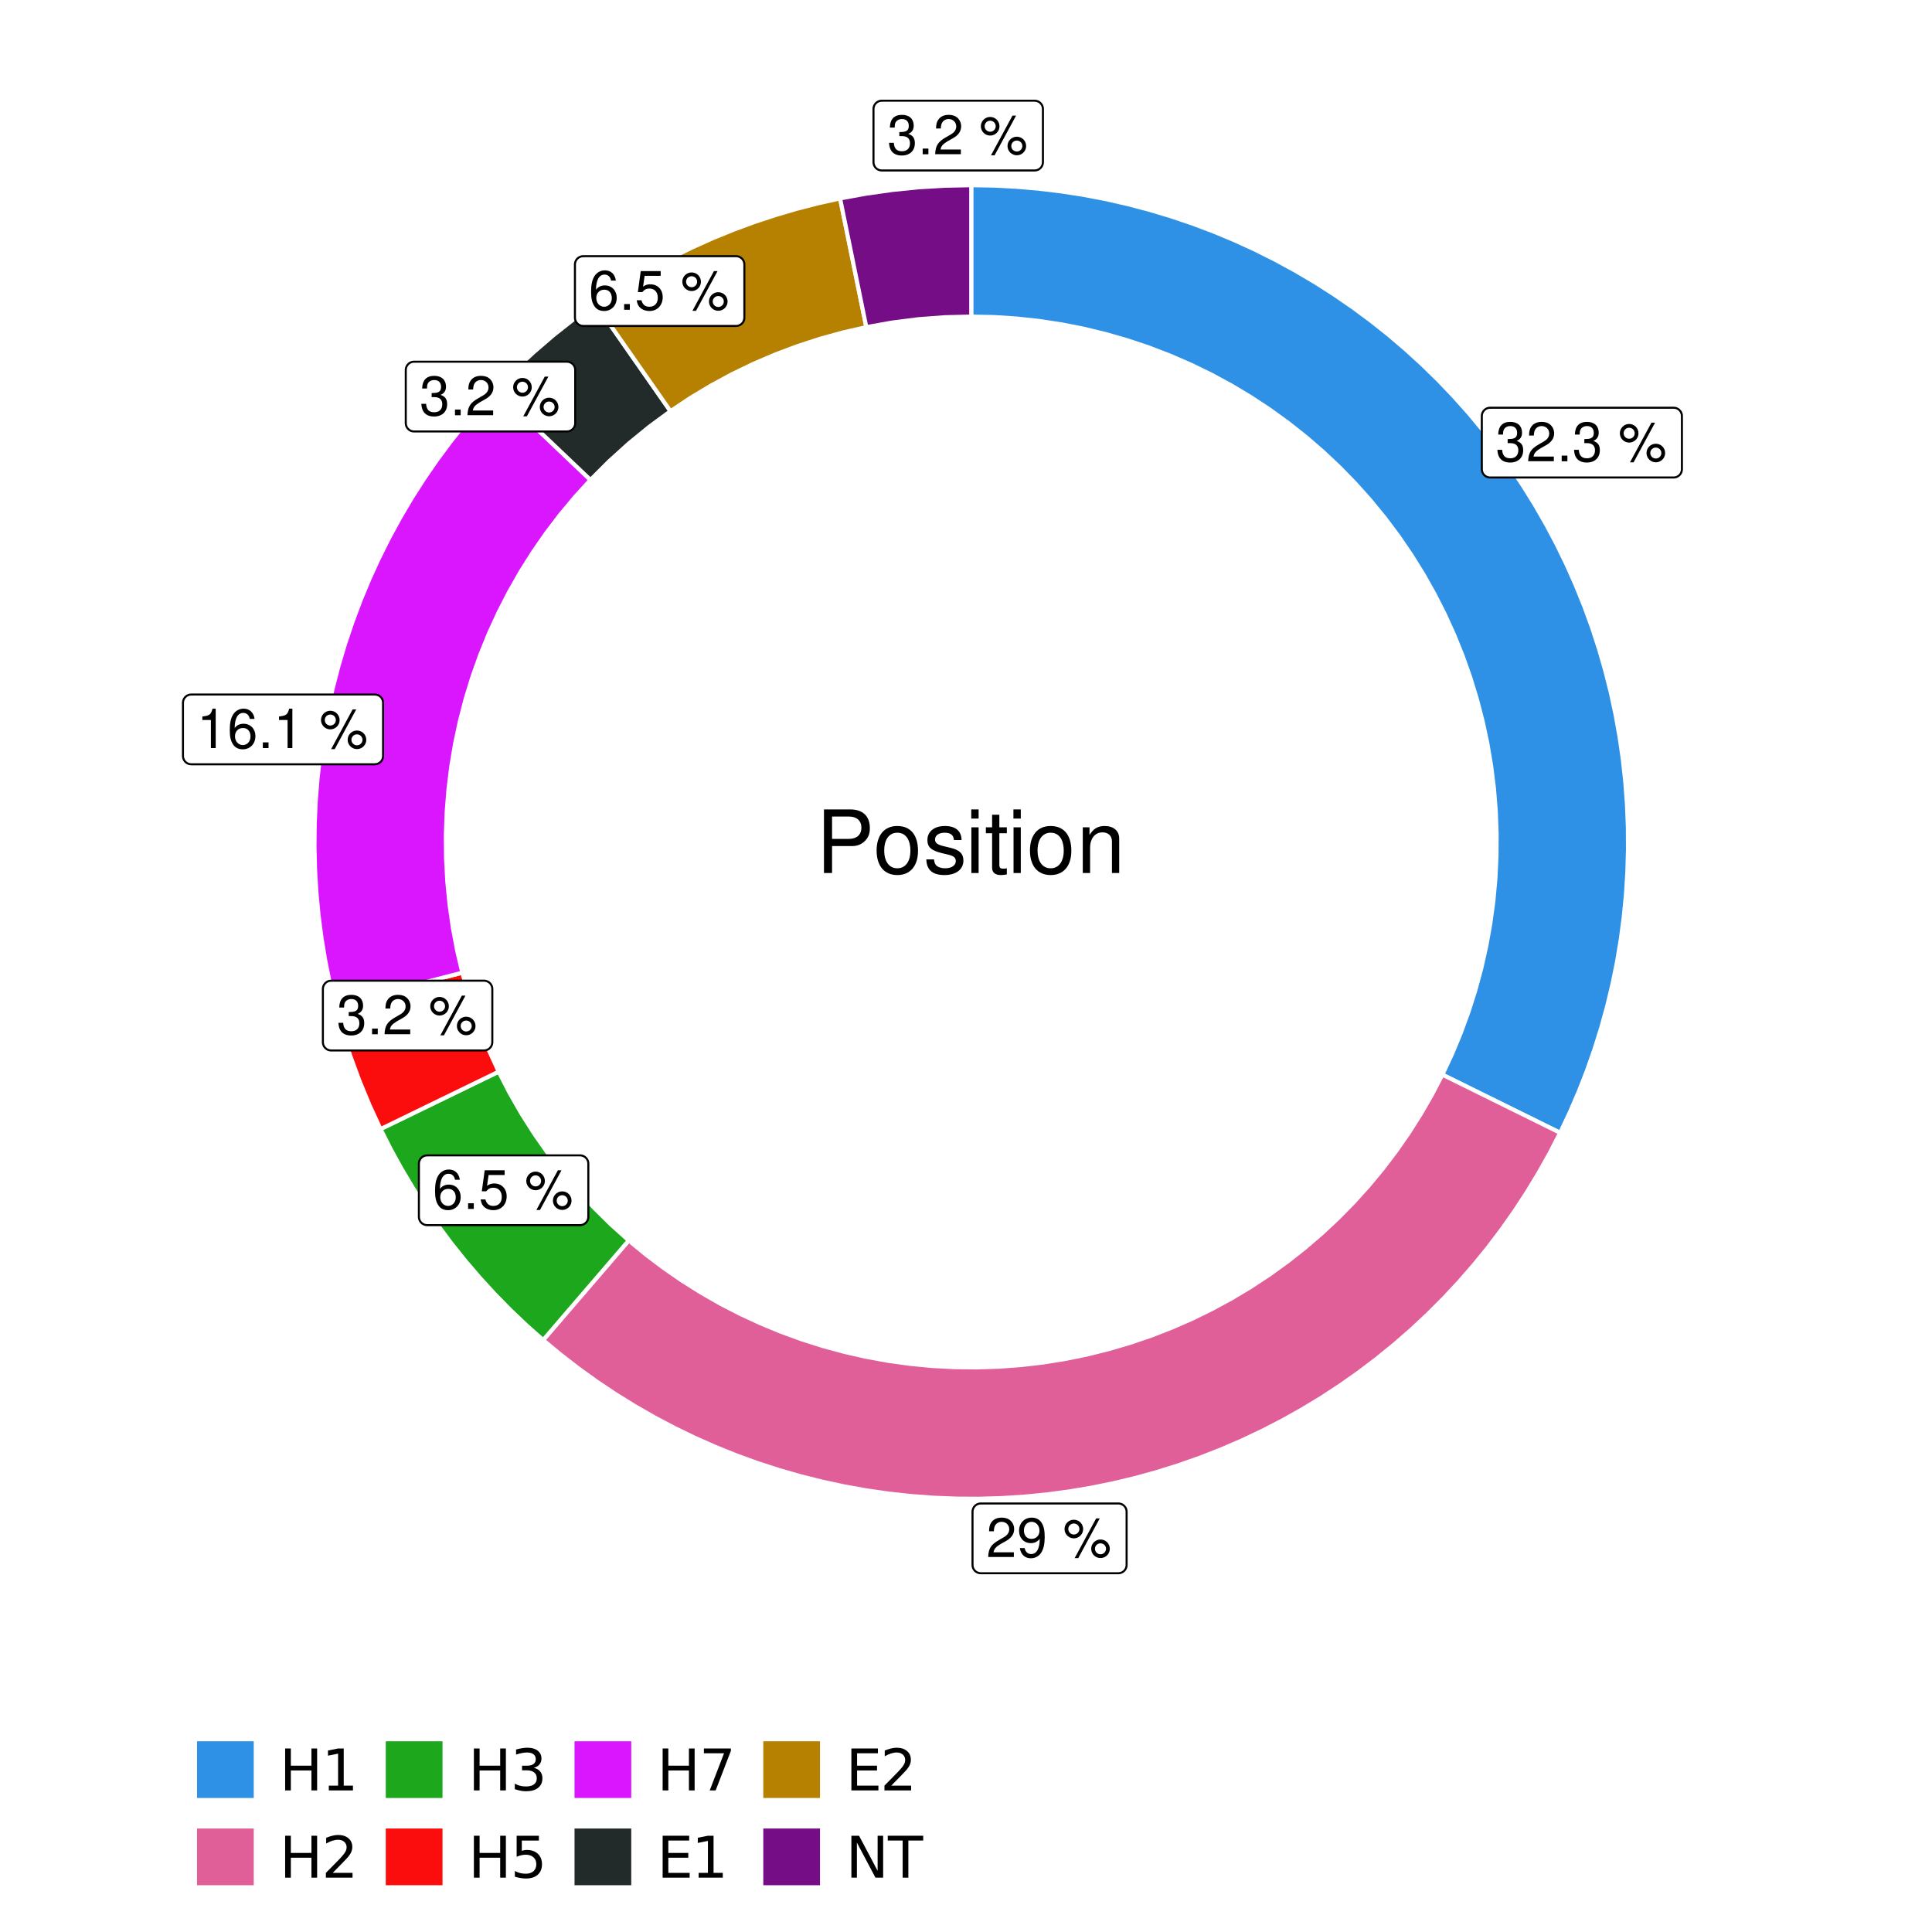
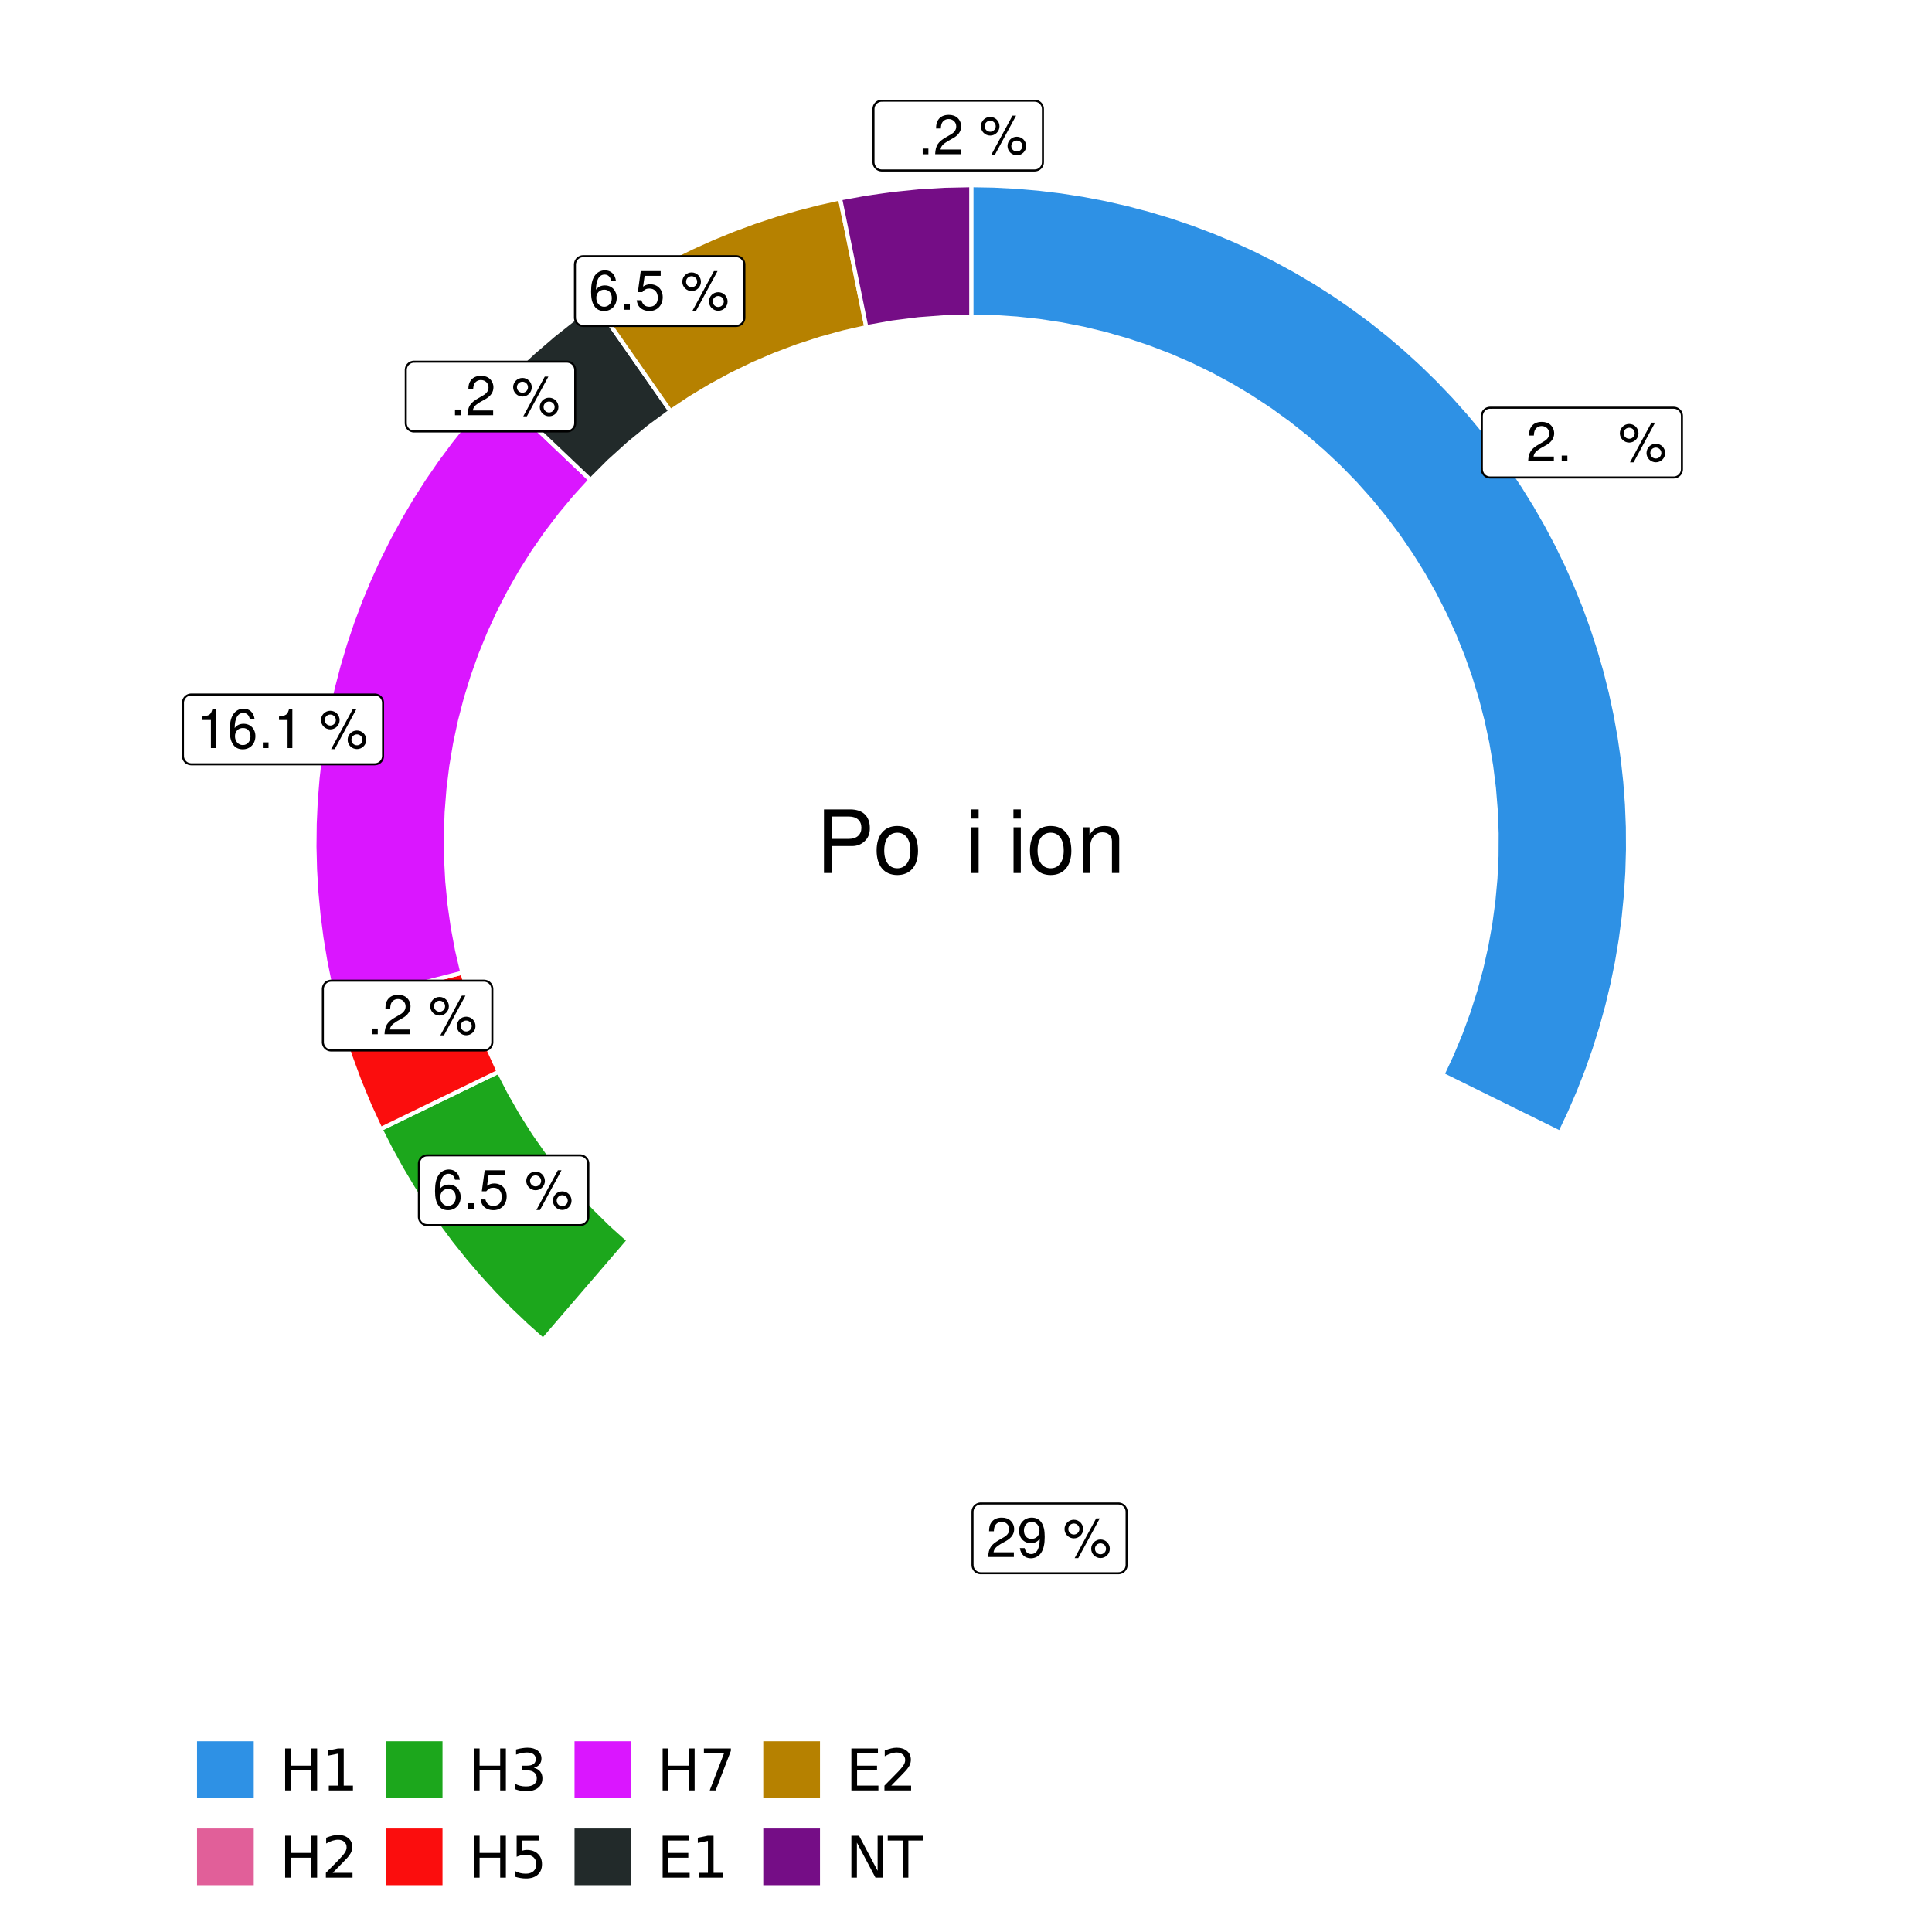
<svg xmlns="http://www.w3.org/2000/svg" xmlns:xlink="http://www.w3.org/1999/xlink" width="504pt" height="504pt" viewBox="0 0 504 504" version="1.1">
  <defs>
    <g>
      <symbol overflow="visible" id="glyph0-0">
        <path style="stroke:none;" d="" />
      </symbol>
      <symbol overflow="visible" id="glyph0-1">
-         <path style="stroke:none;" d="M 3.141 -4.734 L 3.828 -4.734 C 5.188 -4.734 5.922 -4.094 5.922 -2.859 C 5.922 -1.562 5.141 -0.781 3.844 -0.781 C 2.453 -0.781 1.797 -1.484 1.703 -2.984 L 0.453 -2.984 C 0.516 -2.156 0.656 -1.625 0.891 -1.172 C 1.422 -0.172 2.406 0.328 3.781 0.328 C 5.859 0.328 7.188 -0.922 7.188 -2.875 C 7.188 -4.188 6.703 -4.891 5.484 -5.312 C 6.422 -5.703 6.891 -6.406 6.891 -7.453 C 6.891 -9.219 5.75 -10.281 3.828 -10.281 C 1.797 -10.281 0.719 -9.141 0.672 -6.969 L 1.922 -6.969 C 1.938 -7.594 1.984 -7.953 2.141 -8.266 C 2.438 -8.844 3.062 -9.188 3.844 -9.188 C 4.953 -9.188 5.609 -8.516 5.609 -7.406 C 5.609 -6.688 5.359 -6.234 4.812 -6 C 4.469 -5.859 4.016 -5.797 3.141 -5.781 Z M 3.141 -4.734 " />
-       </symbol>
+         </symbol>
      <symbol overflow="visible" id="glyph0-2">
        <path style="stroke:none;" d="M 7.188 -1.234 L 1.891 -1.234 C 2.016 -2.094 2.469 -2.625 3.719 -3.391 L 5.141 -4.188 C 6.547 -4.969 7.266 -6.016 7.266 -7.281 C 7.266 -8.141 6.922 -8.922 6.328 -9.484 C 5.734 -10.031 4.984 -10.281 4.031 -10.281 C 2.766 -10.281 1.812 -9.828 1.25 -8.938 C 0.891 -8.406 0.734 -7.766 0.719 -6.719 L 1.969 -6.719 C 2 -7.422 2.094 -7.828 2.266 -8.172 C 2.594 -8.797 3.234 -9.188 4 -9.188 C 5.141 -9.188 5.984 -8.359 5.984 -7.25 C 5.984 -6.422 5.516 -5.719 4.625 -5.203 L 3.312 -4.438 C 1.203 -3.234 0.594 -2.266 0.484 -0.016 L 7.188 -0.016 Z M 7.188 -1.234 " />
      </symbol>
      <symbol overflow="visible" id="glyph0-3">
        <path style="stroke:none;" d="M 2.719 -1.484 L 1.234 -1.484 L 1.234 0 L 2.719 0 Z M 2.719 -1.484 " />
      </symbol>
      <symbol overflow="visible" id="glyph0-4">
        <path style="stroke:none;" d="" />
      </symbol>
      <symbol overflow="visible" id="glyph0-5">
        <path style="stroke:none;" d="M 2.828 -9.734 C 1.5 -9.734 0.406 -8.641 0.406 -7.312 C 0.406 -5.969 1.5 -4.875 2.844 -4.875 C 4.172 -4.875 5.266 -5.969 5.266 -7.281 C 5.266 -8.656 4.188 -9.734 2.828 -9.734 Z M 2.828 -8.75 C 3.641 -8.75 4.281 -8.109 4.281 -7.297 C 4.281 -6.516 3.625 -5.875 2.844 -5.875 C 2.047 -5.875 1.391 -6.516 1.391 -7.312 C 1.391 -8.109 2.031 -8.75 2.828 -8.75 Z M 8.656 -10.078 L 3.047 0.281 L 3.984 0.281 L 9.594 -10.078 Z M 9.781 -4.578 C 8.453 -4.578 7.359 -3.5 7.359 -2.156 C 7.359 -0.812 8.453 0.266 9.797 0.266 C 11.125 0.266 12.219 -0.812 12.219 -2.141 C 12.219 -3.5 11.141 -4.578 9.781 -4.578 Z M 9.781 -3.578 C 10.594 -3.578 11.234 -2.938 11.234 -2.141 C 11.234 -1.359 10.578 -0.719 9.797 -0.719 C 8.984 -0.719 8.344 -1.359 8.344 -2.156 C 8.344 -2.938 8.984 -3.578 9.781 -3.578 Z M 9.781 -3.578 " />
      </symbol>
      <symbol overflow="visible" id="glyph0-6">
        <path style="stroke:none;" d="M 0.75 -2.344 C 1 -0.672 2.078 0.328 3.609 0.328 C 4.734 0.328 5.734 -0.219 6.328 -1.141 C 6.953 -2.141 7.234 -3.391 7.234 -5.266 C 7.234 -7 6.984 -8.094 6.391 -9 C 5.828 -9.844 4.953 -10.281 3.844 -10.281 C 1.922 -10.281 0.547 -8.844 0.547 -6.859 C 0.547 -4.969 1.812 -3.625 3.641 -3.625 C 4.594 -3.625 5.297 -3.969 5.938 -4.75 C 5.922 -2.188 5.141 -0.781 3.703 -0.781 C 2.812 -0.781 2.203 -1.344 2 -2.344 Z M 3.828 -9.188 C 4.984 -9.188 5.875 -8.203 5.875 -6.875 C 5.875 -5.609 5.016 -4.734 3.781 -4.734 C 2.578 -4.734 1.812 -5.594 1.812 -6.953 C 1.812 -8.25 2.656 -9.188 3.828 -9.188 Z M 3.828 -9.188 " />
      </symbol>
      <symbol overflow="visible" id="glyph0-7">
        <path style="stroke:none;" d="M 7.078 -7.609 C 6.844 -9.281 5.766 -10.281 4.219 -10.281 C 3.109 -10.281 2.125 -9.734 1.516 -8.812 C 0.875 -7.812 0.609 -6.562 0.609 -4.688 C 0.609 -2.953 0.859 -1.859 1.469 -0.953 C 2 -0.109 2.891 0.328 4 0.328 C 5.922 0.328 7.297 -1.109 7.297 -3.109 C 7.297 -5 6.016 -6.344 4.203 -6.344 C 3.219 -6.344 2.438 -5.969 1.891 -5.219 C 1.906 -7.766 2.703 -9.172 4.141 -9.172 C 5.016 -9.172 5.625 -8.609 5.828 -7.609 Z M 4.047 -5.234 C 5.266 -5.234 6.016 -4.375 6.016 -3.016 C 6.016 -1.719 5.156 -0.781 4.016 -0.781 C 2.844 -0.781 1.969 -1.766 1.969 -3.078 C 1.969 -4.344 2.812 -5.234 4.047 -5.234 Z M 4.047 -5.234 " />
      </symbol>
      <symbol overflow="visible" id="glyph0-8">
        <path style="stroke:none;" d="M 6.766 -10.078 L 1.562 -10.078 L 0.812 -4.594 L 1.969 -4.594 C 2.547 -5.297 3.031 -5.531 3.828 -5.531 C 5.172 -5.531 6.016 -4.609 6.016 -3.109 C 6.016 -1.656 5.172 -0.781 3.812 -0.781 C 2.719 -0.781 2.047 -1.344 1.75 -2.469 L 0.5 -2.469 C 0.672 -1.656 0.812 -1.25 1.109 -0.875 C 1.672 -0.109 2.703 0.328 3.844 0.328 C 5.875 0.328 7.297 -1.156 7.297 -3.281 C 7.297 -5.281 5.969 -6.641 4.031 -6.641 C 3.328 -6.641 2.766 -6.453 2.172 -6.031 L 2.578 -8.844 L 6.766 -8.844 Z M 6.766 -10.078 " />
      </symbol>
      <symbol overflow="visible" id="glyph0-9">
        <path style="stroke:none;" d="M 3.688 -7.328 L 3.688 0 L 4.938 0 L 4.938 -10.281 L 4.109 -10.281 C 3.672 -8.703 3.391 -8.484 1.453 -8.234 L 1.453 -7.328 Z M 3.688 -7.328 " />
      </symbol>
      <symbol overflow="visible" id="glyph1-0">
        <path style="stroke:none;" d="" />
      </symbol>
      <symbol overflow="visible" id="glyph1-1">
        <path style="stroke:none;" d="M 4.188 -7.031 L 9.406 -7.031 C 10.703 -7.031 11.719 -7.422 12.609 -8.219 C 13.609 -9.125 14.047 -10.203 14.047 -11.719 C 14.047 -14.844 12.203 -16.594 8.922 -16.594 L 2.078 -16.594 L 2.078 0 L 4.188 0 Z M 4.188 -8.906 L 4.188 -14.734 L 8.609 -14.734 C 10.625 -14.734 11.844 -13.641 11.844 -11.812 C 11.844 -10 10.625 -8.906 8.609 -8.906 Z M 4.188 -8.906 " />
      </symbol>
      <symbol overflow="visible" id="glyph1-2">
        <path style="stroke:none;" d="M 6.188 -12.266 C 2.828 -12.266 0.812 -9.875 0.812 -5.875 C 0.812 -1.844 2.828 0.531 6.219 0.531 C 9.578 0.531 11.609 -1.859 11.609 -5.781 C 11.609 -9.922 9.656 -12.266 6.188 -12.266 Z M 6.219 -10.516 C 8.359 -10.516 9.625 -8.766 9.625 -5.812 C 9.625 -2.984 8.312 -1.234 6.219 -1.234 C 4.094 -1.234 2.797 -2.984 2.797 -5.875 C 2.797 -8.766 4.094 -10.516 6.219 -10.516 Z M 6.219 -10.516 " />
      </symbol>
      <symbol overflow="visible" id="glyph1-3">
-         <path style="stroke:none;" d="M 9.969 -8.609 C 9.953 -10.953 8.406 -12.266 5.641 -12.266 C 2.875 -12.266 1.062 -10.844 1.062 -8.625 C 1.062 -6.766 2.031 -5.875 4.844 -5.188 L 6.625 -4.766 C 7.938 -4.438 8.469 -3.969 8.469 -3.125 C 8.469 -1.984 7.359 -1.234 5.688 -1.234 C 4.672 -1.234 3.797 -1.531 3.328 -2.031 C 3.031 -2.375 2.891 -2.703 2.781 -3.547 L 0.781 -3.547 C 0.859 -0.797 2.406 0.531 5.531 0.531 C 8.531 0.531 10.453 -0.953 10.453 -3.25 C 10.453 -5.031 9.453 -6.016 7.078 -6.578 L 5.266 -7.016 C 3.703 -7.375 3.047 -7.875 3.047 -8.719 C 3.047 -9.828 4.031 -10.516 5.578 -10.516 C 7.109 -10.516 7.922 -9.859 7.969 -8.609 Z M 9.969 -8.609 " />
-       </symbol>
+         </symbol>
      <symbol overflow="visible" id="glyph1-4">
        <path style="stroke:none;" d="M 3.422 -11.922 L 1.531 -11.922 L 1.531 0 L 3.422 0 Z M 3.422 -16.594 L 1.5 -16.594 L 1.5 -14.203 L 3.422 -14.203 Z M 3.422 -16.594 " />
      </symbol>
      <symbol overflow="visible" id="glyph1-5">
-         <path style="stroke:none;" d="M 5.781 -11.922 L 3.828 -11.922 L 3.828 -15.203 L 1.938 -15.203 L 1.938 -11.922 L 0.312 -11.922 L 0.312 -10.375 L 1.938 -10.375 L 1.938 -1.359 C 1.938 -0.141 2.75 0.531 4.234 0.531 C 4.734 0.531 5.141 0.484 5.781 0.359 L 5.781 -1.234 C 5.516 -1.156 5.266 -1.141 4.875 -1.141 C 4.047 -1.141 3.828 -1.359 3.828 -2.203 L 3.828 -10.375 L 5.781 -10.375 Z M 5.781 -11.922 " />
-       </symbol>
+         </symbol>
      <symbol overflow="visible" id="glyph1-6">
        <path style="stroke:none;" d="M 1.594 -11.922 L 1.594 0 L 3.5 0 L 3.5 -6.578 C 3.5 -9.016 4.781 -10.609 6.734 -10.609 C 8.234 -10.609 9.203 -9.703 9.203 -8.266 L 9.203 0 L 11.094 0 L 11.094 -9.016 C 11.094 -11 9.609 -12.266 7.312 -12.266 C 5.531 -12.266 4.391 -11.594 3.344 -9.922 L 3.344 -11.922 Z M 1.594 -11.922 " />
      </symbol>
      <symbol overflow="visible" id="glyph2-0">
        <path style="stroke:none;" d="M 0.75 2.656 L 0.75 -10.578 L 8.25 -10.578 L 8.25 2.656 Z M 1.594 1.812 L 7.406 1.812 L 7.406 -9.734 L 1.594 -9.734 Z M 1.594 1.812 " />
      </symbol>
      <symbol overflow="visible" id="glyph2-1">
        <path style="stroke:none;" d="M 1.469 -10.938 L 2.953 -10.938 L 2.953 -6.453 L 8.328 -6.453 L 8.328 -10.938 L 9.812 -10.938 L 9.812 0 L 8.328 0 L 8.328 -5.203 L 2.953 -5.203 L 2.953 0 L 1.469 0 Z M 1.469 -10.938 " />
      </symbol>
      <symbol overflow="visible" id="glyph2-2">
        <path style="stroke:none;" d="M 1.859 -1.25 L 4.281 -1.25 L 4.281 -9.594 L 1.641 -9.062 L 1.641 -10.406 L 4.266 -10.938 L 5.75 -10.938 L 5.75 -1.25 L 8.156 -1.25 L 8.156 0 L 1.859 0 Z M 1.859 -1.25 " />
      </symbol>
      <symbol overflow="visible" id="glyph2-3">
        <path style="stroke:none;" d="M 2.875 -1.25 L 8.047 -1.25 L 8.047 0 L 1.094 0 L 1.094 -1.25 C 1.656 -1.82 2.422 -2.598 3.391 -3.578 C 4.359 -4.555 4.969 -5.191 5.219 -5.484 C 5.695 -6.016 6.031 -6.461 6.219 -6.828 C 6.406 -7.203 6.5 -7.566 6.5 -7.922 C 6.5 -8.504 6.297 -8.977 5.891 -9.344 C 5.484 -9.707 4.953 -9.891 4.297 -9.891 C 3.828 -9.891 3.332 -9.805 2.812 -9.641 C 2.301 -9.484 1.754 -9.238 1.172 -8.906 L 1.172 -10.406 C 1.766 -10.645 2.32 -10.828 2.844 -10.953 C 3.363 -11.078 3.836 -11.141 4.266 -11.141 C 5.398 -11.141 6.301 -10.852 6.969 -10.281 C 7.645 -9.719 7.984 -8.961 7.984 -8.016 C 7.984 -7.566 7.898 -7.141 7.734 -6.734 C 7.566 -6.328 7.258 -5.852 6.812 -5.312 C 6.688 -5.164 6.297 -4.754 5.641 -4.078 C 4.992 -3.398 4.07 -2.457 2.875 -1.25 Z M 2.875 -1.25 " />
      </symbol>
      <symbol overflow="visible" id="glyph2-4">
        <path style="stroke:none;" d="M 6.094 -5.891 C 6.801 -5.742 7.352 -5.43 7.75 -4.953 C 8.145 -4.473 8.344 -3.879 8.344 -3.172 C 8.344 -2.098 7.969 -1.266 7.219 -0.672 C 6.477 -0.078 5.426 0.219 4.062 0.219 C 3.602 0.219 3.129 0.172 2.641 0.078 C 2.16 -0.016 1.66 -0.148 1.141 -0.328 L 1.141 -1.766 C 1.555 -1.523 2.004 -1.344 2.484 -1.219 C 2.973 -1.094 3.484 -1.031 4.016 -1.031 C 4.941 -1.031 5.648 -1.211 6.141 -1.578 C 6.629 -1.941 6.875 -2.473 6.875 -3.172 C 6.875 -3.816 6.645 -4.32 6.188 -4.688 C 5.738 -5.051 5.113 -5.234 4.312 -5.234 L 3.031 -5.234 L 3.031 -6.453 L 4.359 -6.453 C 5.086 -6.453 5.645 -6.598 6.031 -6.891 C 6.414 -7.18 6.609 -7.598 6.609 -8.141 C 6.609 -8.703 6.41 -9.133 6.016 -9.438 C 5.617 -9.738 5.051 -9.891 4.312 -9.891 C 3.906 -9.891 3.469 -9.844 3 -9.75 C 2.539 -9.664 2.031 -9.531 1.469 -9.344 L 1.469 -10.672 C 2.031 -10.828 2.555 -10.941 3.047 -11.016 C 3.535 -11.098 4 -11.141 4.438 -11.141 C 5.562 -11.141 6.453 -10.883 7.109 -10.375 C 7.766 -9.863 8.094 -9.172 8.094 -8.297 C 8.094 -7.691 7.914 -7.18 7.562 -6.766 C 7.219 -6.348 6.727 -6.055 6.094 -5.891 Z M 6.094 -5.891 " />
      </symbol>
      <symbol overflow="visible" id="glyph2-5">
        <path style="stroke:none;" d="M 1.625 -10.938 L 7.422 -10.938 L 7.422 -9.688 L 2.969 -9.688 L 2.969 -7.016 C 3.188 -7.086 3.398 -7.141 3.609 -7.172 C 3.828 -7.211 4.047 -7.234 4.266 -7.234 C 5.484 -7.234 6.445 -6.895 7.156 -6.219 C 7.875 -5.551 8.234 -4.648 8.234 -3.516 C 8.234 -2.336 7.863 -1.422 7.125 -0.766 C 6.395 -0.109 5.363 0.219 4.031 0.219 C 3.57 0.219 3.102 0.176 2.625 0.094 C 2.156 0.02 1.664 -0.094 1.156 -0.25 L 1.156 -1.75 C 1.594 -1.508 2.047 -1.328 2.516 -1.203 C 2.984 -1.086 3.477 -1.031 4 -1.031 C 4.852 -1.031 5.523 -1.25 6.016 -1.688 C 6.504 -2.133 6.75 -2.742 6.75 -3.516 C 6.75 -4.273 6.504 -4.875 6.016 -5.312 C 5.523 -5.758 4.852 -5.984 4 -5.984 C 3.602 -5.984 3.207 -5.938 2.812 -5.844 C 2.426 -5.758 2.031 -5.625 1.625 -5.438 Z M 1.625 -10.938 " />
      </symbol>
      <symbol overflow="visible" id="glyph2-6">
        <path style="stroke:none;" d="M 1.234 -10.938 L 8.266 -10.938 L 8.266 -10.312 L 4.297 0 L 2.75 0 L 6.484 -9.688 L 1.234 -9.688 Z M 1.234 -10.938 " />
      </symbol>
      <symbol overflow="visible" id="glyph2-7">
        <path style="stroke:none;" d="M 1.469 -10.938 L 8.391 -10.938 L 8.391 -9.688 L 2.953 -9.688 L 2.953 -6.453 L 8.156 -6.453 L 8.156 -5.203 L 2.953 -5.203 L 2.953 -1.25 L 8.516 -1.25 L 8.516 0 L 1.469 0 Z M 1.469 -10.938 " />
      </symbol>
      <symbol overflow="visible" id="glyph2-8">
        <path style="stroke:none;" d="M 1.469 -10.938 L 3.469 -10.938 L 8.312 -1.781 L 8.312 -10.938 L 9.75 -10.938 L 9.75 0 L 7.75 0 L 2.906 -9.141 L 2.906 0 L 1.469 0 Z M 1.469 -10.938 " />
      </symbol>
      <symbol overflow="visible" id="glyph2-9">
        <path style="stroke:none;" d="M -0.047 -10.938 L 9.203 -10.938 L 9.203 -9.688 L 5.328 -9.688 L 5.328 0 L 3.844 0 L 3.844 -9.688 L -0.047 -9.688 Z M -0.047 -10.938 " />
      </symbol>
    </g>
    <clipPath id="clip1">
      <path d="M 30.98 0 L 473.023 0 L 473.023 504 L 30.98 504 Z M 30.98 0 " />
    </clipPath>
    <clipPath id="clip2">
      <path d="M 39.199 5.48 L 467.543 5.48 L 467.543 433.824 L 39.199 433.824 Z M 39.199 5.48 " />
    </clipPath>
  </defs>
  <g id="surface4">
    <rect x="0" y="0" width="504" height="504" style="fill:rgb(100%,100%,100%);fill-opacity:1;stroke:none;" />
    <g clip-path="url(#clip1)" clip-rule="nonzero">
      <path style="fill-rule:nonzero;fill:rgb(100%,100%,100%);fill-opacity:1;stroke-width:1.067;stroke-linecap:round;stroke-linejoin:round;stroke:rgb(100%,100%,100%);stroke-opacity:1;stroke-miterlimit:10;" d="M 30.98 504 L 473.023 504 L 473.023 0 L 30.98 0 Z M 30.98 504 " />
    </g>
    <g clip-path="url(#clip2)" clip-rule="nonzero">
      <path style=" stroke:none;fill-rule:nonzero;fill:rgb(100%,100%,100%);fill-opacity:1;" d="M 39.199 433.824 L 467.543 433.824 L 467.543 5.48 L 39.199 5.48 Z M 39.199 433.824 " />
    </g>
    <path style="fill-rule:nonzero;fill:rgb(18.039%,56.863%,89.804%);fill-opacity:1;stroke-width:1.067;stroke-linecap:butt;stroke-linejoin:miter;stroke:rgb(100%,100%,100%);stroke-opacity:1;stroke-miterlimit:10;" d="M 376.273 280.34 L 394.707 289.445 L 400.852 292.477 L 407 295.512 L 409.516 290.184 L 411.852 284.773 L 413.996 279.285 L 415.953 273.723 L 417.715 268.102 L 419.285 262.422 L 420.656 256.688 L 421.832 250.914 L 422.809 245.102 L 423.582 239.262 L 424.156 233.395 L 424.527 227.512 L 424.695 221.621 L 424.664 215.73 L 424.426 209.84 L 423.988 203.965 L 423.348 198.105 L 422.504 192.273 L 421.465 186.473 L 420.223 180.711 L 418.785 174.996 L 417.152 169.332 L 415.324 163.73 L 413.305 158.191 L 411.098 152.73 L 408.703 147.344 L 406.125 142.043 L 403.363 136.836 L 400.426 131.727 L 397.316 126.723 L 394.035 121.828 L 390.59 117.047 L 386.98 112.391 L 383.211 107.855 L 379.289 103.457 L 375.219 99.195 L 371.004 95.078 L 366.648 91.105 L 362.164 87.285 L 357.547 83.621 L 352.805 80.121 L 347.949 76.781 L 342.98 73.613 L 337.902 70.621 L 332.727 67.801 L 327.461 65.16 L 322.102 62.703 L 316.664 60.434 L 311.152 58.352 L 305.57 56.457 L 299.926 54.762 L 294.227 53.258 L 288.48 51.949 L 282.691 50.84 L 276.871 49.934 L 271.02 49.227 L 265.148 48.719 L 259.262 48.414 L 253.371 48.312 L 253.371 82.582 L 259.285 82.711 L 265.191 83.094 L 271.078 83.73 L 276.926 84.621 L 282.734 85.762 L 288.484 87.156 L 294.172 88.797 L 299.785 90.68 L 305.309 92.801 L 310.734 95.164 L 316.055 97.754 L 321.258 100.574 L 326.336 103.617 L 331.277 106.875 L 336.07 110.344 L 340.715 114.016 L 345.191 117.883 L 349.5 121.941 L 353.629 126.184 L 357.57 130.598 L 361.316 135.176 L 364.863 139.918 L 368.199 144.805 L 371.324 149.828 L 374.227 154.988 L 376.906 160.266 L 379.355 165.652 L 381.57 171.141 L 383.543 176.719 L 385.273 182.379 L 386.762 188.109 L 388 193.895 L 388.984 199.73 L 389.719 205.602 L 390.199 211.504 L 390.422 217.418 L 390.391 223.336 L 390.105 229.246 L 389.562 235.141 L 388.766 241.004 L 387.719 246.828 L 386.422 252.602 L 384.875 258.316 L 383.082 263.957 L 381.051 269.512 L 378.777 274.98 Z M 376.273 280.34 " />
-     <path style="fill-rule:nonzero;fill:rgb(88.235%,37.255%,60%);fill-opacity:1;stroke-width:1.067;stroke-linecap:butt;stroke-linejoin:miter;stroke:rgb(100%,100%,100%);stroke-opacity:1;stroke-miterlimit:10;" d="M 164.023 323.602 L 159.555 328.797 L 155.09 333.996 L 150.621 339.191 L 146.152 344.391 L 141.688 349.586 L 146.219 353.348 L 150.879 356.953 L 155.656 360.395 L 160.555 363.672 L 165.559 366.777 L 170.668 369.707 L 175.875 372.461 L 181.172 375.035 L 186.555 377.426 L 192.02 379.629 L 197.555 381.645 L 203.156 383.465 L 208.816 385.094 L 214.527 386.527 L 220.289 387.766 L 226.086 388.805 L 231.914 389.641 L 237.77 390.277 L 243.645 390.715 L 249.531 390.945 L 255.422 390.977 L 261.309 390.805 L 267.188 390.43 L 273.051 389.855 L 278.887 389.078 L 284.695 388.102 L 290.469 386.926 L 296.195 385.551 L 301.875 383.98 L 307.492 382.215 L 313.051 380.258 L 318.535 378.113 L 323.941 375.781 L 329.266 373.262 L 334.504 370.562 L 339.641 367.684 L 344.68 364.633 L 349.609 361.406 L 354.426 358.016 L 359.121 354.461 L 363.691 350.746 L 368.133 346.875 L 372.438 342.855 L 376.602 338.691 L 380.621 334.383 L 384.488 329.941 L 388.203 325.371 L 391.758 320.672 L 395.148 315.855 L 398.371 310.926 L 401.422 305.887 L 404.301 300.75 L 407 295.512 L 400.852 292.477 L 394.707 289.445 L 376.273 280.34 L 373.59 285.492 L 370.695 290.527 L 367.586 295.434 L 364.273 300.203 L 360.762 304.828 L 357.059 309.301 L 353.168 313.613 L 349.098 317.758 L 344.855 321.723 L 340.449 325.508 L 335.887 329.102 L 331.176 332.5 L 326.324 335.695 L 321.344 338.68 L 316.238 341.453 L 311.023 344.008 L 305.703 346.336 L 300.289 348.441 L 294.793 350.312 L 289.219 351.949 L 283.582 353.352 L 277.891 354.512 L 272.156 355.43 L 266.391 356.102 L 260.598 356.531 L 254.793 356.715 L 248.984 356.652 L 243.184 356.344 L 237.402 355.789 L 231.652 354.988 L 225.938 353.949 L 220.273 352.664 L 214.668 351.145 L 209.133 349.387 L 203.676 347.395 L 198.309 345.176 L 193.039 342.73 L 187.879 340.066 L 182.84 337.184 L 177.922 334.09 L 173.145 330.789 L 168.508 327.293 Z M 164.023 323.602 " />
    <path style="fill-rule:nonzero;fill:rgb(10.98%,65.49%,10.98%);fill-opacity:1;stroke-width:1.067;stroke-linecap:butt;stroke-linejoin:miter;stroke:rgb(100%,100%,100%);stroke-opacity:1;stroke-miterlimit:10;" d="M 130.09 279.566 L 99.27 294.547 L 101.906 299.746 L 104.719 304.855 L 107.703 309.863 L 110.859 314.766 L 114.176 319.562 L 117.656 324.238 L 121.293 328.797 L 125.086 333.227 L 129.023 337.527 L 133.105 341.691 L 137.328 345.711 L 141.688 349.586 L 146.152 344.391 L 150.621 339.191 L 155.09 333.996 L 159.555 328.797 L 164.023 323.602 L 159.398 319.441 L 154.969 315.074 L 150.742 310.512 L 146.727 305.766 L 142.93 300.836 L 139.359 295.742 L 136.027 290.492 L 132.934 285.098 Z M 130.09 279.566 " />
    <path style="fill-rule:nonzero;fill:rgb(98.431%,5.098%,5.098%);fill-opacity:1;stroke-width:1.067;stroke-linecap:butt;stroke-linejoin:miter;stroke:rgb(100%,100%,100%);stroke-opacity:1;stroke-miterlimit:10;" d="M 120.605 253.738 L 113.969 255.445 L 107.328 257.148 L 100.691 258.852 L 94.055 260.559 L 87.414 262.262 L 89.262 268.898 L 91.375 275.457 L 93.75 281.922 L 96.383 288.289 L 99.27 294.547 L 130.09 279.566 L 127.234 273.297 L 124.699 266.891 L 122.488 260.367 Z M 120.605 253.738 " />
    <path style="fill-rule:nonzero;fill:rgb(85.49%,8.627%,100%);fill-opacity:1;stroke-width:1.067;stroke-linecap:butt;stroke-linejoin:miter;stroke:rgb(100%,100%,100%);stroke-opacity:1;stroke-miterlimit:10;" d="M 154.043 125.195 L 149.074 120.473 L 144.109 115.75 L 139.141 111.027 L 129.211 101.582 L 125.168 105.98 L 121.281 110.523 L 117.555 115.195 L 113.996 119.996 L 110.605 124.918 L 107.387 129.953 L 104.348 135.098 L 101.488 140.348 L 98.816 145.691 L 96.332 151.129 L 94.035 156.648 L 91.938 162.242 L 90.031 167.906 L 88.328 173.637 L 86.824 179.418 L 85.52 185.25 L 84.422 191.125 L 83.531 197.035 L 82.848 202.973 L 82.367 208.93 L 82.098 214.902 L 82.035 220.875 L 82.184 226.852 L 82.539 232.816 L 83.102 238.766 L 83.871 244.691 L 84.848 250.59 L 86.031 256.449 L 87.414 262.262 L 94.055 260.559 L 100.691 258.852 L 107.328 257.148 L 113.969 255.445 L 120.605 253.738 L 119.234 247.867 L 118.125 241.945 L 117.273 235.977 L 116.688 229.977 L 116.367 223.957 L 116.312 217.93 L 116.52 211.906 L 116.992 205.895 L 117.73 199.91 L 118.727 193.969 L 119.988 188.07 L 121.504 182.238 L 123.277 176.477 L 125.301 170.797 L 127.574 165.215 L 130.09 159.734 L 132.844 154.375 L 135.828 149.137 L 139.043 144.039 L 142.477 139.082 L 146.129 134.285 L 149.984 129.652 Z M 154.043 125.195 " />
    <path style="fill-rule:nonzero;fill:rgb(13.333%,16.471%,16.471%);fill-opacity:1;stroke-width:1.067;stroke-linecap:butt;stroke-linejoin:miter;stroke:rgb(100%,100%,100%);stroke-opacity:1;stroke-miterlimit:10;" d="M 174.906 107.262 L 170.984 101.641 L 167.059 96.02 L 163.137 90.402 L 159.215 84.781 L 155.289 79.164 L 149.723 83.219 L 144.32 87.496 L 139.098 91.988 L 134.055 96.684 L 129.211 101.582 L 139.141 111.027 L 144.109 115.75 L 149.074 120.473 L 154.043 125.195 L 158.914 120.324 L 164.023 115.703 L 169.359 111.344 Z M 174.906 107.262 " />
    <path style="fill-rule:nonzero;fill:rgb(71.373%,50.588%,0%);fill-opacity:1;stroke-width:1.067;stroke-linecap:butt;stroke-linejoin:miter;stroke:rgb(100%,100%,100%);stroke-opacity:1;stroke-miterlimit:10;" d="M 225.996 85.344 L 224.625 78.629 L 223.258 71.91 L 221.891 65.195 L 220.52 58.48 L 219.152 51.766 L 213.461 53.027 L 207.812 54.48 L 202.219 56.129 L 196.684 57.961 L 191.215 59.984 L 185.816 62.191 L 180.5 64.582 L 175.266 67.152 L 170.121 69.898 L 165.074 72.816 L 160.129 75.906 L 155.289 79.164 L 159.215 84.781 L 163.137 90.402 L 167.059 96.02 L 170.984 101.641 L 174.906 107.262 L 180.086 103.816 L 185.414 100.613 L 190.887 97.652 L 196.484 94.941 L 202.199 92.492 L 208.02 90.301 L 213.934 88.375 L 219.93 86.723 Z M 225.996 85.344 " />
    <path style="fill-rule:nonzero;fill:rgb(45.882%,5.098%,52.549%);fill-opacity:1;stroke-width:1.067;stroke-linecap:butt;stroke-linejoin:miter;stroke:rgb(100%,100%,100%);stroke-opacity:1;stroke-miterlimit:10;" d="M 253.371 82.582 L 253.371 48.312 L 246.48 48.453 L 239.605 48.867 L 232.75 49.559 L 225.93 50.527 L 219.152 51.766 L 220.52 58.48 L 221.891 65.195 L 223.258 71.91 L 224.625 78.629 L 225.996 85.344 L 232.777 84.137 L 239.613 83.273 L 246.484 82.754 Z M 253.371 82.582 " />
    <path style="fill-rule:nonzero;fill:rgb(100%,100%,100%);fill-opacity:1;stroke-width:0.533;stroke-linecap:round;stroke-linejoin:round;stroke:rgb(0%,0%,0%);stroke-opacity:1;stroke-miterlimit:10;" d="M 388.723 124.566 L 436.602 124.566 L 436.516 124.562 L 436.863 124.551 L 437.203 124.48 L 437.527 124.355 L 437.828 124.184 L 438.098 123.965 L 438.328 123.703 L 438.516 123.41 L 438.652 123.09 L 438.734 122.754 L 438.762 122.406 L 438.762 108.527 L 438.734 108.18 L 438.652 107.844 L 438.516 107.523 L 438.328 107.227 L 438.098 106.969 L 437.828 106.75 L 437.527 106.574 L 437.203 106.449 L 436.863 106.383 L 436.602 106.367 L 388.723 106.367 L 388.984 106.383 L 388.637 106.367 L 388.289 106.41 L 387.957 106.508 L 387.641 106.656 L 387.355 106.852 L 387.105 107.094 L 386.898 107.371 L 386.734 107.68 L 386.625 108.008 L 386.57 108.352 L 386.562 108.527 L 386.562 122.406 L 386.57 122.23 L 386.57 122.578 L 386.625 122.922 L 386.734 123.254 L 386.898 123.559 L 387.105 123.84 L 387.355 124.078 L 387.641 124.277 L 387.957 124.426 L 388.289 124.523 L 388.637 124.562 Z M 388.723 124.566 " />
    <g style="fill:rgb(0%,0%,0%);fill-opacity:1;">
      <use xlink:href="#glyph0-1" x="390.164" y="120.335" />
      <use xlink:href="#glyph0-2" x="398.164" y="120.335" />
      <use xlink:href="#glyph0-3" x="406.164" y="120.335" />
      <use xlink:href="#glyph0-1" x="410.164" y="120.335" />
      <use xlink:href="#glyph0-4" x="418.164" y="120.335" />
      <use xlink:href="#glyph0-5" x="422.164" y="120.335" />
    </g>
    <path style="fill-rule:nonzero;fill:rgb(100%,100%,100%);fill-opacity:1;stroke-width:0.533;stroke-linecap:round;stroke-linejoin:round;stroke:rgb(0%,0%,0%);stroke-opacity:1;stroke-miterlimit:10;" d="M 255.859 410.41 L 291.738 410.41 L 291.652 410.41 L 292 410.395 L 292.34 410.324 L 292.664 410.203 L 292.965 410.027 L 293.234 409.809 L 293.465 409.547 L 293.652 409.254 L 293.789 408.934 L 293.871 408.598 L 293.898 408.25 L 293.898 394.371 L 293.871 394.023 L 293.789 393.688 L 293.652 393.367 L 293.465 393.074 L 293.234 392.812 L 292.965 392.594 L 292.664 392.418 L 292.34 392.297 L 292 392.227 L 291.738 392.211 L 255.859 392.211 L 256.117 392.227 L 255.773 392.211 L 255.426 392.254 L 255.094 392.352 L 254.777 392.5 L 254.492 392.699 L 254.242 392.938 L 254.031 393.215 L 253.871 393.523 L 253.762 393.855 L 253.707 394.195 L 253.699 394.371 L 253.699 408.25 L 253.707 408.078 L 253.707 408.426 L 253.762 408.77 L 253.871 409.098 L 254.031 409.406 L 254.242 409.684 L 254.492 409.926 L 254.777 410.121 L 255.094 410.27 L 255.426 410.367 L 255.773 410.41 Z M 255.859 410.41 " />
    <g style="fill:rgb(0%,0%,0%);fill-opacity:1;">
      <use xlink:href="#glyph0-2" x="257.297" y="406.183" />
      <use xlink:href="#glyph0-6" x="265.297" y="406.183" />
      <use xlink:href="#glyph0-4" x="273.297" y="406.183" />
      <use xlink:href="#glyph0-5" x="277.297" y="406.183" />
    </g>
    <path style="fill-rule:nonzero;fill:rgb(100%,100%,100%);fill-opacity:1;stroke-width:0.533;stroke-linecap:round;stroke-linejoin:round;stroke:rgb(0%,0%,0%);stroke-opacity:1;stroke-miterlimit:10;" d="M 111.438 319.602 L 151.316 319.602 L 151.23 319.598 L 151.578 319.586 L 151.918 319.516 L 152.242 319.391 L 152.543 319.219 L 152.812 318.996 L 153.043 318.738 L 153.23 318.445 L 153.367 318.125 L 153.449 317.785 L 153.477 317.441 L 153.477 303.559 L 153.449 303.215 L 153.367 302.875 L 153.23 302.555 L 153.043 302.262 L 152.812 302.004 L 152.543 301.781 L 152.242 301.609 L 151.918 301.484 L 151.578 301.414 L 151.316 301.398 L 111.438 301.398 L 111.699 301.414 L 111.352 301.402 L 111.004 301.445 L 110.672 301.539 L 110.359 301.688 L 110.07 301.887 L 109.82 302.129 L 109.613 302.406 L 109.449 302.715 L 109.34 303.043 L 109.285 303.387 L 109.277 303.559 L 109.277 317.441 L 109.285 317.266 L 109.285 317.613 L 109.34 317.957 L 109.449 318.285 L 109.613 318.594 L 109.82 318.871 L 110.07 319.113 L 110.359 319.309 L 110.672 319.461 L 111.004 319.555 L 111.352 319.598 Z M 111.438 319.602 " />
    <g style="fill:rgb(0%,0%,0%);fill-opacity:1;">
      <use xlink:href="#glyph0-7" x="112.879" y="315.37" />
      <use xlink:href="#glyph0-3" x="120.879" y="315.37" />
      <use xlink:href="#glyph0-8" x="124.879" y="315.37" />
      <use xlink:href="#glyph0-4" x="132.879" y="315.37" />
      <use xlink:href="#glyph0-5" x="136.879" y="315.37" />
    </g>
    <path style="fill-rule:nonzero;fill:rgb(100%,100%,100%);fill-opacity:1;stroke-width:0.533;stroke-linecap:round;stroke-linejoin:round;stroke:rgb(0%,0%,0%);stroke-opacity:1;stroke-miterlimit:10;" d="M 86.391 274.035 L 126.27 274.035 L 126.184 274.031 L 126.531 274.02 L 126.871 273.949 L 127.195 273.824 L 127.496 273.652 L 127.766 273.43 L 127.996 273.172 L 128.18 272.879 L 128.316 272.559 L 128.402 272.219 L 128.43 271.875 L 128.43 257.992 L 128.402 257.648 L 128.316 257.309 L 128.18 256.988 L 127.996 256.695 L 127.766 256.438 L 127.496 256.215 L 127.195 256.043 L 126.871 255.918 L 126.531 255.848 L 126.27 255.832 L 86.391 255.832 L 86.648 255.848 L 86.301 255.836 L 85.957 255.879 L 85.621 255.973 L 85.309 256.121 L 85.023 256.32 L 84.773 256.562 L 84.562 256.84 L 84.402 257.148 L 84.293 257.477 L 84.234 257.82 L 84.23 257.992 L 84.23 271.875 L 84.234 271.699 L 84.234 272.047 L 84.293 272.391 L 84.402 272.719 L 84.562 273.027 L 84.773 273.305 L 85.023 273.547 L 85.309 273.746 L 85.621 273.895 L 85.957 273.988 L 86.301 274.031 Z M 86.391 274.035 " />
    <g style="fill:rgb(0%,0%,0%);fill-opacity:1;">
      <use xlink:href="#glyph0-1" x="87.828" y="269.804" />
      <use xlink:href="#glyph0-3" x="95.828" y="269.804" />
      <use xlink:href="#glyph0-2" x="99.828" y="269.804" />
      <use xlink:href="#glyph0-4" x="107.828" y="269.804" />
      <use xlink:href="#glyph0-5" x="111.828" y="269.804" />
    </g>
    <path style="fill-rule:nonzero;fill:rgb(100%,100%,100%);fill-opacity:1;stroke-width:0.533;stroke-linecap:round;stroke-linejoin:round;stroke:rgb(0%,0%,0%);stroke-opacity:1;stroke-miterlimit:10;" d="M 49.891 199.379 L 97.77 199.379 L 97.684 199.375 L 98.031 199.359 L 98.371 199.293 L 98.699 199.168 L 99 198.996 L 99.27 198.773 L 99.5 198.516 L 99.684 198.223 L 99.82 197.902 L 99.902 197.562 L 99.93 197.219 L 99.93 183.336 L 99.902 182.992 L 99.82 182.652 L 99.684 182.332 L 99.5 182.039 L 99.27 181.777 L 99 181.559 L 98.699 181.387 L 98.371 181.262 L 98.031 181.191 L 97.77 181.176 L 49.891 181.176 L 50.152 181.191 L 49.805 181.18 L 49.461 181.223 L 49.125 181.316 L 48.812 181.465 L 48.523 181.664 L 48.273 181.906 L 48.066 182.184 L 47.902 182.492 L 47.793 182.82 L 47.738 183.164 L 47.73 183.336 L 47.73 197.219 L 47.738 197.043 L 47.738 197.391 L 47.793 197.734 L 47.902 198.062 L 48.066 198.371 L 48.273 198.648 L 48.523 198.891 L 48.812 199.086 L 49.125 199.238 L 49.461 199.332 L 49.805 199.375 Z M 49.891 199.379 " />
    <g style="fill:rgb(0%,0%,0%);fill-opacity:1;">
      <use xlink:href="#glyph0-9" x="51.332" y="195.147" />
      <use xlink:href="#glyph0-7" x="59.332" y="195.147" />
      <use xlink:href="#glyph0-3" x="67.332" y="195.147" />
      <use xlink:href="#glyph0-9" x="71.332" y="195.147" />
      <use xlink:href="#glyph0-4" x="79.332" y="195.147" />
      <use xlink:href="#glyph0-5" x="83.332" y="195.147" />
    </g>
    <path style="fill-rule:nonzero;fill:rgb(100%,100%,100%);fill-opacity:1;stroke-width:0.533;stroke-linecap:round;stroke-linejoin:round;stroke:rgb(0%,0%,0%);stroke-opacity:1;stroke-miterlimit:10;" d="M 108.016 112.555 L 147.895 112.555 L 147.809 112.555 L 148.156 112.539 L 148.496 112.469 L 148.82 112.348 L 149.121 112.172 L 149.391 111.953 L 149.621 111.691 L 149.809 111.398 L 149.945 111.078 L 150.027 110.742 L 150.055 110.395 L 150.055 96.516 L 150.027 96.168 L 149.945 95.832 L 149.809 95.512 L 149.621 95.219 L 149.391 94.957 L 149.121 94.738 L 148.82 94.562 L 148.496 94.441 L 148.156 94.371 L 147.895 94.355 L 108.016 94.355 L 108.277 94.371 L 107.93 94.355 L 107.582 94.398 L 107.25 94.496 L 106.934 94.645 L 106.648 94.844 L 106.398 95.082 L 106.191 95.359 L 106.027 95.668 L 105.918 96 L 105.863 96.34 L 105.855 96.516 L 105.855 110.395 L 105.863 110.223 L 105.863 110.57 L 105.918 110.914 L 106.027 111.242 L 106.191 111.551 L 106.398 111.828 L 106.648 112.07 L 106.934 112.266 L 107.25 112.414 L 107.582 112.512 L 107.93 112.555 Z M 108.016 112.555 " />
    <g style="fill:rgb(0%,0%,0%);fill-opacity:1;">
      <use xlink:href="#glyph0-1" x="109.457" y="108.327" />
      <use xlink:href="#glyph0-3" x="117.457" y="108.327" />
      <use xlink:href="#glyph0-2" x="121.457" y="108.327" />
      <use xlink:href="#glyph0-4" x="129.457" y="108.327" />
      <use xlink:href="#glyph0-5" x="133.457" y="108.327" />
    </g>
    <path style="fill-rule:nonzero;fill:rgb(100%,100%,100%);fill-opacity:1;stroke-width:0.533;stroke-linecap:round;stroke-linejoin:round;stroke:rgb(0%,0%,0%);stroke-opacity:1;stroke-miterlimit:10;" d="M 152.145 85.031 L 192.027 85.031 L 191.938 85.031 L 192.285 85.016 L 192.625 84.945 L 192.953 84.824 L 193.254 84.648 L 193.523 84.43 L 193.754 84.172 L 193.938 83.875 L 194.074 83.555 L 194.156 83.219 L 194.184 82.871 L 194.184 68.992 L 194.156 68.645 L 194.074 68.309 L 193.938 67.988 L 193.754 67.695 L 193.523 67.434 L 193.254 67.215 L 192.953 67.043 L 192.625 66.918 L 192.285 66.848 L 192.027 66.832 L 152.145 66.832 L 152.406 66.848 L 152.059 66.836 L 151.715 66.875 L 151.379 66.973 L 151.066 67.121 L 150.781 67.32 L 150.527 67.559 L 150.32 67.84 L 150.16 68.145 L 150.047 68.477 L 149.992 68.82 L 149.984 68.992 L 149.984 82.871 L 149.992 82.699 L 149.992 83.047 L 150.047 83.391 L 150.16 83.719 L 150.32 84.027 L 150.527 84.305 L 150.781 84.547 L 151.066 84.742 L 151.379 84.891 L 151.715 84.988 L 152.059 85.031 Z M 152.145 85.031 " />
    <g style="fill:rgb(0%,0%,0%);fill-opacity:1;">
      <use xlink:href="#glyph0-7" x="153.586" y="80.804" />
      <use xlink:href="#glyph0-3" x="161.586" y="80.804" />
      <use xlink:href="#glyph0-8" x="165.586" y="80.804" />
      <use xlink:href="#glyph0-4" x="173.586" y="80.804" />
      <use xlink:href="#glyph0-5" x="177.586" y="80.804" />
    </g>
    <path style="fill-rule:nonzero;fill:rgb(100%,100%,100%);fill-opacity:1;stroke-width:0.533;stroke-linecap:round;stroke-linejoin:round;stroke:rgb(0%,0%,0%);stroke-opacity:1;stroke-miterlimit:10;" d="M 230.027 44.469 L 269.906 44.469 L 269.82 44.469 L 270.168 44.453 L 270.508 44.383 L 270.832 44.262 L 271.133 44.086 L 271.402 43.867 L 271.633 43.605 L 271.82 43.312 L 271.957 42.992 L 272.039 42.656 L 272.066 42.309 L 272.066 28.43 L 272.039 28.082 L 271.957 27.746 L 271.82 27.426 L 271.633 27.133 L 271.402 26.871 L 271.133 26.652 L 270.832 26.477 L 270.508 26.355 L 270.168 26.285 L 269.906 26.27 L 230.027 26.27 L 230.289 26.285 L 229.941 26.27 L 229.594 26.312 L 229.262 26.41 L 228.949 26.559 L 228.66 26.758 L 228.41 26.996 L 228.203 27.273 L 228.039 27.582 L 227.93 27.914 L 227.875 28.254 L 227.867 28.43 L 227.867 42.309 L 227.875 42.137 L 227.875 42.484 L 227.93 42.828 L 228.039 43.156 L 228.203 43.465 L 228.41 43.742 L 228.66 43.984 L 228.949 44.18 L 229.262 44.328 L 229.594 44.426 L 229.941 44.469 Z M 230.027 44.469 " />
    <g style="fill:rgb(0%,0%,0%);fill-opacity:1;">
      <use xlink:href="#glyph0-1" x="231.469" y="40.241" />
      <use xlink:href="#glyph0-3" x="239.469" y="40.241" />
      <use xlink:href="#glyph0-2" x="243.469" y="40.241" />
      <use xlink:href="#glyph0-4" x="251.469" y="40.241" />
      <use xlink:href="#glyph0-5" x="255.469" y="40.241" />
    </g>
    <g style="fill:rgb(0%,0%,0%);fill-opacity:1;">
      <use xlink:href="#glyph1-1" x="212.871" y="227.746" />
      <use xlink:href="#glyph1-2" x="227.871" y="227.746" />
      <use xlink:href="#glyph1-3" x="240.871" y="227.746" />
      <use xlink:href="#glyph1-4" x="251.871" y="227.746" />
      <use xlink:href="#glyph1-5" x="256.871" y="227.746" />
      <use xlink:href="#glyph1-4" x="262.871" y="227.746" />
      <use xlink:href="#glyph1-2" x="267.871" y="227.746" />
      <use xlink:href="#glyph1-6" x="280.871" y="227.746" />
    </g>
    <path style=" stroke:none;fill-rule:nonzero;fill:rgb(100%,100%,100%);fill-opacity:1;" d="M 39.199 498.52 L 246.113 498.52 L 246.113 447.52 L 39.199 447.52 Z M 39.199 498.52 " />
    <path style=" stroke:none;fill-rule:nonzero;fill:rgb(100%,100%,100%);fill-opacity:1;" d="M 50.156 470.281 L 67.438 470.281 L 67.438 453 L 50.156 453 Z M 50.156 470.281 " />
    <path style="fill-rule:nonzero;fill:rgb(18.039%,56.863%,89.804%);fill-opacity:1;stroke-width:1.067;stroke-linecap:butt;stroke-linejoin:miter;stroke:rgb(100%,100%,100%);stroke-opacity:1;stroke-miterlimit:10;" d="M 50.867 469.574 L 66.73 469.574 L 66.73 453.711 L 50.867 453.711 Z M 50.867 469.574 " />
-     <path style=" stroke:none;fill-rule:nonzero;fill:rgb(100%,100%,100%);fill-opacity:1;" d="M 50.156 493.043 L 67.438 493.043 L 67.438 475.762 L 50.156 475.762 Z M 50.156 493.043 " />
+     <path style=" stroke:none;fill-rule:nonzero;fill:rgb(100%,100%,100%);fill-opacity:1;" d="M 50.156 493.043 L 67.438 493.043 L 67.438 475.762 L 50.156 475.762 M 50.156 493.043 " />
    <path style="fill-rule:nonzero;fill:rgb(88.235%,37.255%,60%);fill-opacity:1;stroke-width:1.067;stroke-linecap:butt;stroke-linejoin:miter;stroke:rgb(100%,100%,100%);stroke-opacity:1;stroke-miterlimit:10;" d="M 50.867 492.332 L 66.73 492.332 L 66.73 476.469 L 50.867 476.469 Z M 50.867 492.332 " />
    <path style=" stroke:none;fill-rule:nonzero;fill:rgb(100%,100%,100%);fill-opacity:1;" d="M 99.395 470.281 L 116.676 470.281 L 116.676 453 L 99.395 453 Z M 99.395 470.281 " />
    <path style="fill-rule:nonzero;fill:rgb(10.98%,65.49%,10.98%);fill-opacity:1;stroke-width:1.067;stroke-linecap:butt;stroke-linejoin:miter;stroke:rgb(100%,100%,100%);stroke-opacity:1;stroke-miterlimit:10;" d="M 100.105 469.574 L 115.969 469.574 L 115.969 453.711 L 100.105 453.711 Z M 100.105 469.574 " />
-     <path style=" stroke:none;fill-rule:nonzero;fill:rgb(100%,100%,100%);fill-opacity:1;" d="M 99.395 493.043 L 116.676 493.043 L 116.676 475.762 L 99.395 475.762 Z M 99.395 493.043 " />
    <path style="fill-rule:nonzero;fill:rgb(98.431%,5.098%,5.098%);fill-opacity:1;stroke-width:1.067;stroke-linecap:butt;stroke-linejoin:miter;stroke:rgb(100%,100%,100%);stroke-opacity:1;stroke-miterlimit:10;" d="M 100.105 492.332 L 115.969 492.332 L 115.969 476.469 L 100.105 476.469 Z M 100.105 492.332 " />
    <path style=" stroke:none;fill-rule:nonzero;fill:rgb(100%,100%,100%);fill-opacity:1;" d="M 148.633 470.281 L 165.914 470.281 L 165.914 453 L 148.633 453 Z M 148.633 470.281 " />
    <path style="fill-rule:nonzero;fill:rgb(85.49%,8.627%,100%);fill-opacity:1;stroke-width:1.067;stroke-linecap:butt;stroke-linejoin:miter;stroke:rgb(100%,100%,100%);stroke-opacity:1;stroke-miterlimit:10;" d="M 149.344 469.574 L 165.207 469.574 L 165.207 453.711 L 149.344 453.711 Z M 149.344 469.574 " />
    <path style=" stroke:none;fill-rule:nonzero;fill:rgb(100%,100%,100%);fill-opacity:1;" d="M 148.633 493.043 L 165.914 493.043 L 165.914 475.762 L 148.633 475.762 Z M 148.633 493.043 " />
    <path style="fill-rule:nonzero;fill:rgb(13.333%,16.471%,16.471%);fill-opacity:1;stroke-width:1.067;stroke-linecap:butt;stroke-linejoin:miter;stroke:rgb(100%,100%,100%);stroke-opacity:1;stroke-miterlimit:10;" d="M 149.344 492.332 L 165.207 492.332 L 165.207 476.469 L 149.344 476.469 Z M 149.344 492.332 " />
    <path style=" stroke:none;fill-rule:nonzero;fill:rgb(100%,100%,100%);fill-opacity:1;" d="M 197.875 470.281 L 215.156 470.281 L 215.156 453 L 197.875 453 Z M 197.875 470.281 " />
    <path style="fill-rule:nonzero;fill:rgb(71.373%,50.588%,0%);fill-opacity:1;stroke-width:1.067;stroke-linecap:butt;stroke-linejoin:miter;stroke:rgb(100%,100%,100%);stroke-opacity:1;stroke-miterlimit:10;" d="M 198.582 469.574 L 214.445 469.574 L 214.445 453.711 L 198.582 453.711 Z M 198.582 469.574 " />
    <path style=" stroke:none;fill-rule:nonzero;fill:rgb(100%,100%,100%);fill-opacity:1;" d="M 197.875 493.043 L 215.156 493.043 L 215.156 475.762 L 197.875 475.762 Z M 197.875 493.043 " />
    <path style="fill-rule:nonzero;fill:rgb(45.882%,5.098%,52.549%);fill-opacity:1;stroke-width:1.067;stroke-linecap:butt;stroke-linejoin:miter;stroke:rgb(100%,100%,100%);stroke-opacity:1;stroke-miterlimit:10;" d="M 198.582 492.332 L 214.445 492.332 L 214.445 476.469 L 198.582 476.469 Z M 198.582 492.332 " />
    <g style="fill:rgb(0%,0%,0%);fill-opacity:1;">
      <use xlink:href="#glyph2-1" x="72.918" y="467.064" />
      <use xlink:href="#glyph2-2" x="83.918" y="467.064" />
    </g>
    <g style="fill:rgb(0%,0%,0%);fill-opacity:1;">
      <use xlink:href="#glyph2-1" x="72.918" y="489.826" />
      <use xlink:href="#glyph2-3" x="83.918" y="489.826" />
    </g>
    <g style="fill:rgb(0%,0%,0%);fill-opacity:1;">
      <use xlink:href="#glyph2-1" x="122.156" y="467.064" />
      <use xlink:href="#glyph2-4" x="133.156" y="467.064" />
    </g>
    <g style="fill:rgb(0%,0%,0%);fill-opacity:1;">
      <use xlink:href="#glyph2-1" x="122.156" y="489.826" />
      <use xlink:href="#glyph2-5" x="133.156" y="489.826" />
    </g>
    <g style="fill:rgb(0%,0%,0%);fill-opacity:1;">
      <use xlink:href="#glyph2-1" x="171.395" y="467.064" />
      <use xlink:href="#glyph2-6" x="182.395" y="467.064" />
    </g>
    <g style="fill:rgb(0%,0%,0%);fill-opacity:1;">
      <use xlink:href="#glyph2-7" x="171.395" y="489.826" />
      <use xlink:href="#glyph2-2" x="180.395" y="489.826" />
    </g>
    <g style="fill:rgb(0%,0%,0%);fill-opacity:1;">
      <use xlink:href="#glyph2-7" x="220.633" y="467.064" />
      <use xlink:href="#glyph2-3" x="229.633" y="467.064" />
    </g>
    <g style="fill:rgb(0%,0%,0%);fill-opacity:1;">
      <use xlink:href="#glyph2-8" x="220.633" y="489.826" />
      <use xlink:href="#glyph2-9" x="231.633" y="489.826" />
    </g>
  </g>
</svg>